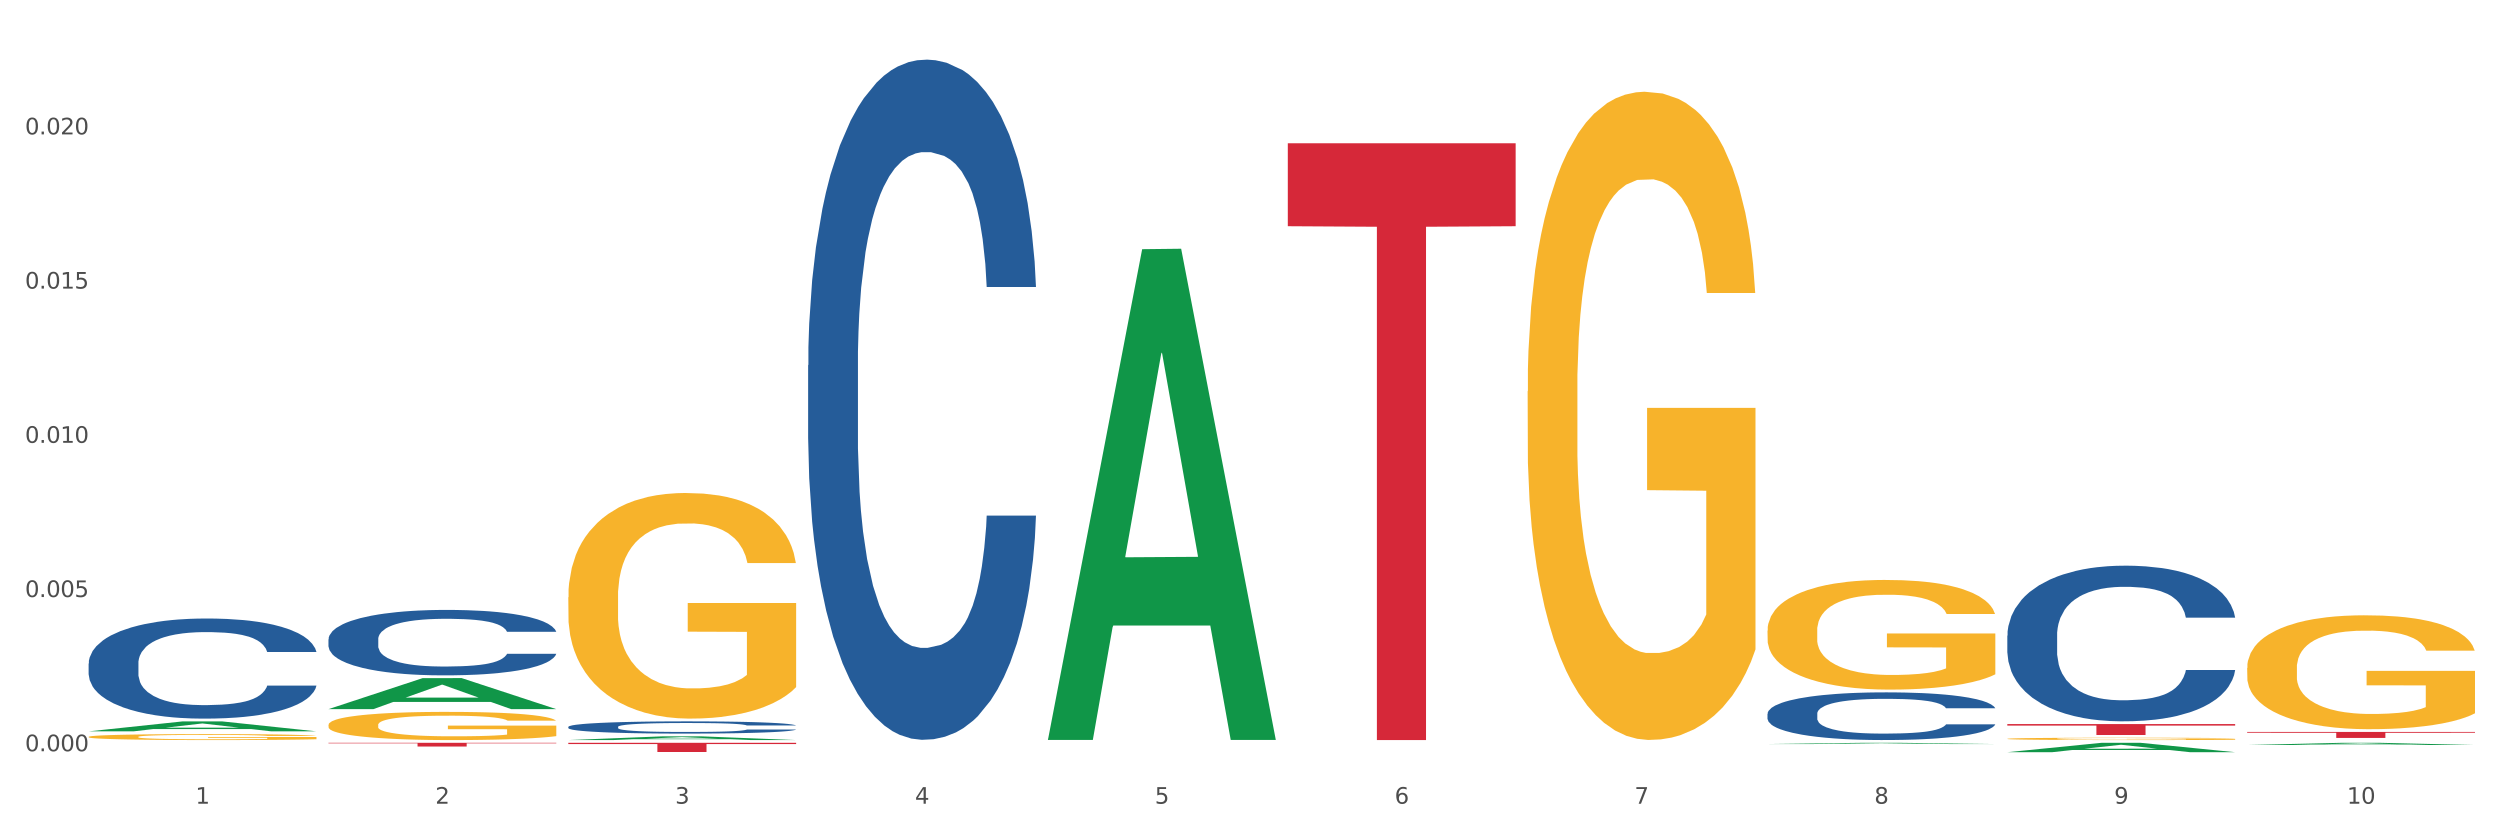
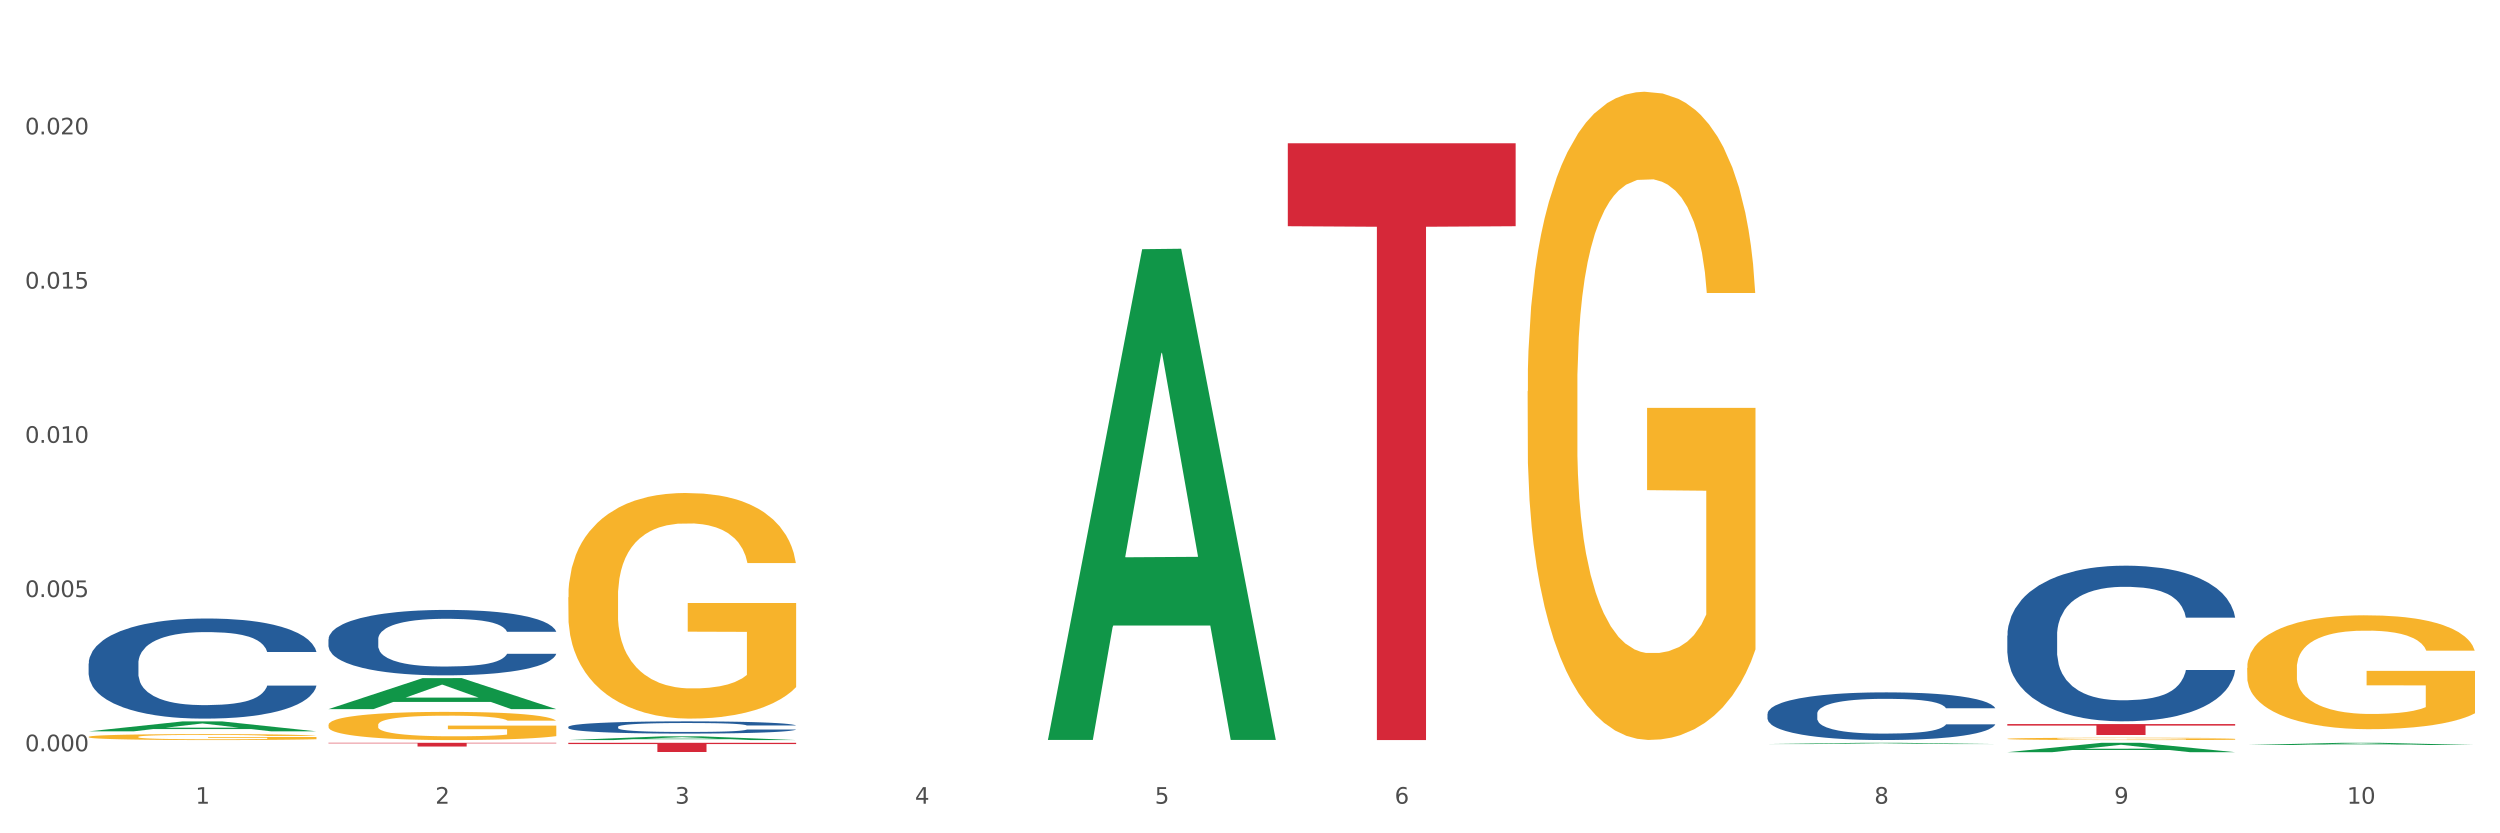
<svg xmlns="http://www.w3.org/2000/svg" xmlns:xlink="http://www.w3.org/1999/xlink" width="1080pt" height="360pt" viewBox="0 0 1080 360" version="1.1">
  <rect x="0" y="0" width="1080" height="360" fill="#333333" stroke="none" />
  <defs>
    <style type="text/css">*{stroke-linejoin: round; stroke-linecap: butt}</style>
  </defs>
  <g id="figure_1">
    <g id="patch_1">
      <path d="M 0 360  L 1080 360  L 1080 0  L 0 0  z " style="fill: #ffffff; stroke: #ffffff; stroke-linejoin: miter" />
    </g>
    <g id="axes_1">
      <g id="matplotlib.axis_1">
        <g id="xtick_1">
          <g id="text_1">
            <g style="fill: #4d4d4d" transform="translate(84.444 347.204) scale(0.096 -0.096)">
              <defs>
                <path id="DejaVuSans-31" d="M 794 531  L 1825 531  L 1825 4091  L 703 3866  L 703 4441  L 1819 4666  L 2450 4666  L 2450 531  L 3481 531  L 3481 0  L 794 0  L 794 531  z " transform="scale(0.016)" />
              </defs>
              <use xlink:href="#DejaVuSans-31" />
            </g>
          </g>
        </g>
        <g id="xtick_2">
          <g id="text_2">
            <g style="fill: #4d4d4d" transform="translate(188.053 347.204) scale(0.096 -0.096)">
              <defs>
                <path id="DejaVuSans-32" d="M 1228 531  L 3431 531  L 3431 0  L 469 0  L 469 531  Q 828 903 1448 1529  Q 2069 2156 2228 2338  Q 2531 2678 2651 2914  Q 2772 3150 2772 3378  Q 2772 3750 2511 3984  Q 2250 4219 1831 4219  Q 1534 4219 1204 4116  Q 875 4013 500 3803  L 500 4441  Q 881 4594 1212 4672  Q 1544 4750 1819 4750  Q 2544 4750 2975 4387  Q 3406 4025 3406 3419  Q 3406 3131 3298 2873  Q 3191 2616 2906 2266  Q 2828 2175 2409 1742  Q 1991 1309 1228 531  z " transform="scale(0.016)" />
              </defs>
              <use xlink:href="#DejaVuSans-32" />
            </g>
          </g>
        </g>
        <g id="xtick_3">
          <g id="text_3">
            <g style="fill: #4d4d4d" transform="translate(291.663 347.204) scale(0.096 -0.096)">
              <defs>
                <path id="DejaVuSans-33" d="M 2597 2516  Q 3050 2419 3304 2112  Q 3559 1806 3559 1356  Q 3559 666 3084 287  Q 2609 -91 1734 -91  Q 1441 -91 1130 -33  Q 819 25 488 141  L 488 750  Q 750 597 1062 519  Q 1375 441 1716 441  Q 2309 441 2620 675  Q 2931 909 2931 1356  Q 2931 1769 2642 2001  Q 2353 2234 1838 2234  L 1294 2234  L 1294 2753  L 1863 2753  Q 2328 2753 2575 2939  Q 2822 3125 2822 3475  Q 2822 3834 2567 4026  Q 2313 4219 1838 4219  Q 1578 4219 1281 4162  Q 984 4106 628 3988  L 628 4550  Q 988 4650 1302 4700  Q 1616 4750 1894 4750  Q 2613 4750 3031 4423  Q 3450 4097 3450 3541  Q 3450 3153 3228 2886  Q 3006 2619 2597 2516  z " transform="scale(0.016)" />
              </defs>
              <use xlink:href="#DejaVuSans-33" />
            </g>
          </g>
        </g>
        <g id="xtick_4">
          <g id="text_4">
            <g style="fill: #4d4d4d" transform="translate(395.273 347.204) scale(0.096 -0.096)">
              <defs>
                <path id="DejaVuSans-34" d="M 2419 4116  L 825 1625  L 2419 1625  L 2419 4116  z M 2253 4666  L 3047 4666  L 3047 1625  L 3713 1625  L 3713 1100  L 3047 1100  L 3047 0  L 2419 0  L 2419 1100  L 313 1100  L 313 1709  L 2253 4666  z " transform="scale(0.016)" />
              </defs>
              <use xlink:href="#DejaVuSans-34" />
            </g>
          </g>
        </g>
        <g id="xtick_5">
          <g id="text_5">
            <g style="fill: #4d4d4d" transform="translate(498.883 347.204) scale(0.096 -0.096)">
              <defs>
                <path id="DejaVuSans-35" d="M 691 4666  L 3169 4666  L 3169 4134  L 1269 4134  L 1269 2991  Q 1406 3038 1543 3061  Q 1681 3084 1819 3084  Q 2600 3084 3056 2656  Q 3513 2228 3513 1497  Q 3513 744 3044 326  Q 2575 -91 1722 -91  Q 1428 -91 1123 -41  Q 819 9 494 109  L 494 744  Q 775 591 1075 516  Q 1375 441 1709 441  Q 2250 441 2565 725  Q 2881 1009 2881 1497  Q 2881 1984 2565 2268  Q 2250 2553 1709 2553  Q 1456 2553 1204 2497  Q 953 2441 691 2322  L 691 4666  z " transform="scale(0.016)" />
              </defs>
              <use xlink:href="#DejaVuSans-35" />
            </g>
          </g>
        </g>
        <g id="xtick_6">
          <g id="text_6">
            <g style="fill: #4d4d4d" transform="translate(602.492 347.204) scale(0.096 -0.096)">
              <defs>
                <path id="DejaVuSans-36" d="M 2113 2584  Q 1688 2584 1439 2293  Q 1191 2003 1191 1497  Q 1191 994 1439 701  Q 1688 409 2113 409  Q 2538 409 2786 701  Q 3034 994 3034 1497  Q 3034 2003 2786 2293  Q 2538 2584 2113 2584  z M 3366 4563  L 3366 3988  Q 3128 4100 2886 4159  Q 2644 4219 2406 4219  Q 1781 4219 1451 3797  Q 1122 3375 1075 2522  Q 1259 2794 1537 2939  Q 1816 3084 2150 3084  Q 2853 3084 3261 2657  Q 3669 2231 3669 1497  Q 3669 778 3244 343  Q 2819 -91 2113 -91  Q 1303 -91 875 529  Q 447 1150 447 2328  Q 447 3434 972 4092  Q 1497 4750 2381 4750  Q 2619 4750 2861 4703  Q 3103 4656 3366 4563  z " transform="scale(0.016)" />
              </defs>
              <use xlink:href="#DejaVuSans-36" />
            </g>
          </g>
        </g>
        <g id="xtick_7">
          <g id="text_7">
            <g style="fill: #4d4d4d" transform="translate(706.102 347.204) scale(0.096 -0.096)">
              <defs>
-                 <path id="DejaVuSans-37" d="M 525 4666  L 3525 4666  L 3525 4397  L 1831 0  L 1172 0  L 2766 4134  L 525 4134  L 525 4666  z " transform="scale(0.016)" />
-               </defs>
+                 </defs>
              <use xlink:href="#DejaVuSans-37" />
            </g>
          </g>
        </g>
        <g id="xtick_8">
          <g id="text_8">
            <g style="fill: #4d4d4d" transform="translate(809.712 347.204) scale(0.096 -0.096)">
              <defs>
                <path id="DejaVuSans-38" d="M 2034 2216  Q 1584 2216 1326 1975  Q 1069 1734 1069 1313  Q 1069 891 1326 650  Q 1584 409 2034 409  Q 2484 409 2743 651  Q 3003 894 3003 1313  Q 3003 1734 2745 1975  Q 2488 2216 2034 2216  z M 1403 2484  Q 997 2584 770 2862  Q 544 3141 544 3541  Q 544 4100 942 4425  Q 1341 4750 2034 4750  Q 2731 4750 3128 4425  Q 3525 4100 3525 3541  Q 3525 3141 3298 2862  Q 3072 2584 2669 2484  Q 3125 2378 3379 2068  Q 3634 1759 3634 1313  Q 3634 634 3220 271  Q 2806 -91 2034 -91  Q 1263 -91 848 271  Q 434 634 434 1313  Q 434 1759 690 2068  Q 947 2378 1403 2484  z M 1172 3481  Q 1172 3119 1398 2916  Q 1625 2713 2034 2713  Q 2441 2713 2670 2916  Q 2900 3119 2900 3481  Q 2900 3844 2670 4047  Q 2441 4250 2034 4250  Q 1625 4250 1398 4047  Q 1172 3844 1172 3481  z " transform="scale(0.016)" />
              </defs>
              <use xlink:href="#DejaVuSans-38" />
            </g>
          </g>
        </g>
        <g id="xtick_9">
          <g id="text_9">
            <g style="fill: #4d4d4d" transform="translate(913.322 347.204) scale(0.096 -0.096)">
              <defs>
                <path id="DejaVuSans-39" d="M 703 97  L 703 672  Q 941 559 1184 500  Q 1428 441 1663 441  Q 2288 441 2617 861  Q 2947 1281 2994 2138  Q 2813 1869 2534 1725  Q 2256 1581 1919 1581  Q 1219 1581 811 2004  Q 403 2428 403 3163  Q 403 3881 828 4315  Q 1253 4750 1959 4750  Q 2769 4750 3195 4129  Q 3622 3509 3622 2328  Q 3622 1225 3098 567  Q 2575 -91 1691 -91  Q 1453 -91 1209 -44  Q 966 3 703 97  z M 1959 2075  Q 2384 2075 2632 2365  Q 2881 2656 2881 3163  Q 2881 3666 2632 3958  Q 2384 4250 1959 4250  Q 1534 4250 1286 3958  Q 1038 3666 1038 3163  Q 1038 2656 1286 2365  Q 1534 2075 1959 2075  z " transform="scale(0.016)" />
              </defs>
              <use xlink:href="#DejaVuSans-39" />
            </g>
          </g>
        </g>
        <g id="xtick_10">
          <g id="text_10">
            <g style="fill: #4d4d4d" transform="translate(1013.877 347.204) scale(0.096 -0.096)">
              <defs>
                <path id="DejaVuSans-30" d="M 2034 4250  Q 1547 4250 1301 3770  Q 1056 3291 1056 2328  Q 1056 1369 1301 889  Q 1547 409 2034 409  Q 2525 409 2770 889  Q 3016 1369 3016 2328  Q 3016 3291 2770 3770  Q 2525 4250 2034 4250  z M 2034 4750  Q 2819 4750 3233 4129  Q 3647 3509 3647 2328  Q 3647 1150 3233 529  Q 2819 -91 2034 -91  Q 1250 -91 836 529  Q 422 1150 422 2328  Q 422 3509 836 4129  Q 1250 4750 2034 4750  z " transform="scale(0.016)" />
              </defs>
              <use xlink:href="#DejaVuSans-31" />
              <use xlink:href="#DejaVuSans-30" transform="translate(63.623 0)" />
            </g>
          </g>
        </g>
        <g id="xtick_11" />
        <g id="xtick_12" />
        <g id="xtick_13" />
        <g id="xtick_14" />
        <g id="xtick_15" />
        <g id="xtick_16" />
        <g id="xtick_17" />
        <g id="xtick_18" />
        <g id="xtick_19" />
      </g>
      <g id="matplotlib.axis_2">
        <g id="ytick_1">
          <g id="text_11">
            <g style="fill: #4d4d4d" transform="translate(10.8 324.54) scale(0.096 -0.096)">
              <defs>
                <path id="DejaVuSans-2e" d="M 684 794  L 1344 794  L 1344 0  L 684 0  L 684 794  z " transform="scale(0.016)" />
              </defs>
              <use xlink:href="#DejaVuSans-30" />
              <use xlink:href="#DejaVuSans-2e" transform="translate(63.623 0)" />
              <use xlink:href="#DejaVuSans-30" transform="translate(95.41 0)" />
              <use xlink:href="#DejaVuSans-30" transform="translate(159.033 0)" />
              <use xlink:href="#DejaVuSans-30" transform="translate(222.656 0)" />
            </g>
          </g>
        </g>
        <g id="ytick_2">
          <g id="text_12">
            <g style="fill: #4d4d4d" transform="translate(10.8 257.92) scale(0.096 -0.096)">
              <use xlink:href="#DejaVuSans-30" />
              <use xlink:href="#DejaVuSans-2e" transform="translate(63.623 0)" />
              <use xlink:href="#DejaVuSans-30" transform="translate(95.41 0)" />
              <use xlink:href="#DejaVuSans-30" transform="translate(159.033 0)" />
              <use xlink:href="#DejaVuSans-35" transform="translate(222.656 0)" />
            </g>
          </g>
        </g>
        <g id="ytick_3">
          <g id="text_13">
            <g style="fill: #4d4d4d" transform="translate(10.8 191.299) scale(0.096 -0.096)">
              <use xlink:href="#DejaVuSans-30" />
              <use xlink:href="#DejaVuSans-2e" transform="translate(63.623 0)" />
              <use xlink:href="#DejaVuSans-30" transform="translate(95.41 0)" />
              <use xlink:href="#DejaVuSans-31" transform="translate(159.033 0)" />
              <use xlink:href="#DejaVuSans-30" transform="translate(222.656 0)" />
            </g>
          </g>
        </g>
        <g id="ytick_4">
          <g id="text_14">
            <g style="fill: #4d4d4d" transform="translate(10.8 124.678) scale(0.096 -0.096)">
              <use xlink:href="#DejaVuSans-30" />
              <use xlink:href="#DejaVuSans-2e" transform="translate(63.623 0)" />
              <use xlink:href="#DejaVuSans-30" transform="translate(95.41 0)" />
              <use xlink:href="#DejaVuSans-31" transform="translate(159.033 0)" />
              <use xlink:href="#DejaVuSans-35" transform="translate(222.656 0)" />
            </g>
          </g>
        </g>
        <g id="ytick_5">
          <g id="text_15">
            <g style="fill: #4d4d4d" transform="translate(10.8 58.058) scale(0.096 -0.096)">
              <use xlink:href="#DejaVuSans-30" />
              <use xlink:href="#DejaVuSans-2e" transform="translate(63.623 0)" />
              <use xlink:href="#DejaVuSans-30" transform="translate(95.41 0)" />
              <use xlink:href="#DejaVuSans-32" transform="translate(159.033 0)" />
              <use xlink:href="#DejaVuSans-30" transform="translate(222.656 0)" />
            </g>
          </g>
        </g>
        <g id="ytick_6" />
        <g id="ytick_7" />
        <g id="ytick_8" />
        <g id="ytick_9" />
        <g id="ytick_10" />
      </g>
      <g id="PolyCollection_1">
        <path d="M 38.283 315.941  L 38.384 315.936  L 78.974 311.635  L 95.818 311.631  L 136.712 315.949  L 117.229 315.949  L 108.401 314.943  L 66.493 314.943  L 66.188 314.959  L 57.664 315.949  L 38.283 315.949  L 38.283 315.941  L 71.769 314.343  L 103.125 314.339  L 87.599 312.551  L 87.396 312.543  L 87.193 312.555  L 71.668 314.339  L 71.769 314.343  L 38.283 315.941  z " clip-path="url(#p173c985a9b)" style="fill: #109648" />
        <path d="M 245.502 314.004  L 245.619 313.999  L 245.619 313.864  L 245.968 313.68  L 247.248 313.342  L 248.877 313.086  L 251.669 312.786  L 253.181 312.661  L 255.159 312.521  L 259.231 312.293  L 263.885 312.1  L 267.143 311.994  L 269.586 311.926  L 275.055 311.806  L 278.196 311.752  L 281.454 311.709  L 284.246 311.68  L 288.9 311.646  L 292.623 311.632  L 296.928 311.627  L 300.534 311.632  L 305.305 311.651  L 312.285 311.709  L 314.961 311.743  L 318.568 311.801  L 322.291 311.878  L 325.316 311.955  L 328.807 312.066  L 332.413 312.211  L 335.904 312.395  L 338.347 312.564  L 340.325 312.743  L 342.07 312.96  L 343.35 313.197  L 343.932 313.395  L 322.64 313.395  L 322.059 313.216  L 320.895 313.023  L 319.732 312.892  L 318.452 312.786  L 316.474 312.665  L 314.729 312.588  L 311.82 312.496  L 309.144 312.438  L 306.934 312.405  L 304.258 312.376  L 298.557 312.347  L 294.484 312.347  L 291.925 312.356  L 288.783 312.38  L 286.107 312.414  L 282.966 312.472  L 280.523 312.535  L 278.08 312.617  L 276.683 312.675  L 274.589 312.781  L 273.193 312.868  L 271.331 313.018  L 270.284 313.124  L 268.423 313.4  L 267.608 313.603  L 267.259 313.743  L 267.027 313.897  L 267.027 314.651  L 267.725 314.989  L 268.306 315.134  L 269.237 315.298  L 270.982 315.511  L 273.542 315.719  L 276.218 315.868  L 278.429 315.96  L 280.523 316.028  L 282.617 316.081  L 285.177 316.129  L 287.271 316.158  L 290.412 316.187  L 294.135 316.202  L 297.044 316.202  L 302.978 316.178  L 305.654 316.153  L 308.213 316.12  L 311.006 316.066  L 313.216 316.008  L 314.496 315.965  L 316.59 315.873  L 318.219 315.777  L 319.615 315.665  L 320.546 315.569  L 321.593 315.424  L 322.408 315.26  L 322.64 315.173  L 343.932 315.173  L 343.466 315.347  L 342.652 315.516  L 341.023 315.743  L 339.743 315.873  L 337.765 316.033  L 335.671 316.168  L 332.762 316.318  L 330.087 316.429  L 327.294 316.525  L 324.269 316.612  L 318.801 316.733  L 316.823 316.767  L 312.635 316.825  L 309.377 316.859  L 304.607 316.892  L 299.72 316.912  L 294.601 316.917  L 290.063 316.907  L 285.06 316.878  L 281.919 316.849  L 278.429 316.806  L 274.356 316.738  L 270.517 316.656  L 266.91 316.559  L 263.536 316.448  L 260.395 316.322  L 256.323 316.115  L 253.298 315.912  L 251.087 315.723  L 249.575 315.564  L 248.062 315.361  L 247.248 315.221  L 245.968 314.883  L 245.502 314.569  L 245.502 314.004  z " clip-path="url(#p173c985a9b)" style="fill: #255c99" />
-         <path d="M 349.112 157.788  L 349.229 157.52  L 349.229 150.006  L 349.578 139.809  L 350.857 121.024  L 352.486 106.802  L 355.279 90.164  L 356.791 83.187  L 358.769 75.405  L 362.841 62.792  L 367.495 52.058  L 370.753 46.154  L 373.196 42.397  L 378.664 35.689  L 381.806 32.737  L 385.063 30.321  L 387.856 28.711  L 392.51 26.833  L 396.233 26.028  L 400.537 25.759  L 404.144 26.028  L 408.914 27.101  L 415.895 30.321  L 418.571 32.2  L 422.178 35.42  L 425.901 39.714  L 428.926 44.007  L 432.416 50.179  L 436.023 58.23  L 439.514 68.427  L 441.957 77.82  L 443.935 87.749  L 445.68 99.825  L 446.96 112.974  L 447.542 123.976  L 426.25 123.976  L 425.668 114.047  L 424.505 103.313  L 423.341 96.068  L 422.062 90.164  L 420.084 83.455  L 418.339 79.161  L 415.43 74.063  L 412.754 70.843  L 410.543 68.964  L 407.867 67.354  L 402.166 65.744  L 398.094 65.744  L 395.535 66.281  L 392.393 67.622  L 389.717 69.501  L 386.576 72.721  L 384.133 76.21  L 381.689 80.772  L 380.293 83.992  L 378.199 89.896  L 376.803 94.726  L 374.941 103.045  L 373.894 108.948  L 372.033 124.244  L 371.218 135.515  L 370.869 143.297  L 370.636 151.885  L 370.636 193.748  L 371.334 212.532  L 371.916 220.583  L 372.847 229.707  L 374.592 241.514  L 377.152 253.053  L 379.828 261.372  L 382.038 266.471  L 384.133 270.228  L 386.227 273.18  L 388.786 275.863  L 390.881 277.473  L 394.022 279.083  L 397.745 279.888  L 400.654 279.888  L 406.587 278.547  L 409.263 277.205  L 411.823 275.326  L 414.615 272.374  L 416.826 269.154  L 418.106 266.739  L 420.2 261.64  L 421.829 256.273  L 423.225 250.101  L 424.156 244.734  L 425.203 236.684  L 426.017 227.56  L 426.25 222.729  L 447.542 222.729  L 447.076 232.39  L 446.262 241.782  L 444.633 254.395  L 443.353 261.64  L 441.375 270.496  L 439.281 278.01  L 436.372 286.329  L 433.696 292.501  L 430.904 297.868  L 427.879 302.698  L 422.411 309.407  L 420.433 311.285  L 416.244 314.506  L 412.987 316.384  L 408.216 318.263  L 403.33 319.336  L 398.211 319.604  L 393.673 319.068  L 388.67 317.458  L 385.529 315.847  L 382.038 313.432  L 377.966 309.675  L 374.127 305.113  L 370.52 299.746  L 367.146 293.574  L 364.005 286.597  L 359.932 275.058  L 356.907 263.787  L 354.697 253.322  L 353.184 244.466  L 351.672 233.195  L 350.857 225.413  L 349.578 206.628  L 349.112 189.186  L 349.112 157.788  z " clip-path="url(#p173c985a9b)" style="fill: #255c99" />
        <path d="M 763.551 308.354  L 763.668 308.335  L 763.668 307.808  L 764.017 307.093  L 765.296 305.777  L 766.925 304.78  L 769.718 303.613  L 771.23 303.124  L 773.208 302.579  L 777.28 301.695  L 781.934 300.942  L 785.192 300.528  L 787.635 300.265  L 793.103 299.795  L 796.245 299.588  L 799.502 299.418  L 802.295 299.306  L 806.949 299.174  L 810.672 299.117  L 814.976 299.099  L 818.583 299.117  L 823.353 299.193  L 830.334 299.418  L 833.01 299.55  L 836.617 299.776  L 840.34 300.077  L 843.365 300.378  L 846.855 300.81  L 850.462 301.375  L 853.953 302.09  L 856.396 302.748  L 858.374 303.444  L 860.119 304.291  L 861.399 305.212  L 861.981 305.984  L 840.689 305.984  L 840.107 305.288  L 838.944 304.535  L 837.78 304.027  L 836.501 303.613  L 834.523 303.143  L 832.777 302.842  L 829.869 302.485  L 827.193 302.259  L 824.982 302.127  L 822.306 302.014  L 816.605 301.901  L 812.533 301.901  L 809.974 301.939  L 806.832 302.033  L 804.156 302.165  L 801.015 302.391  L 798.572 302.635  L 796.128 302.955  L 794.732 303.181  L 792.638 303.594  L 791.242 303.933  L 789.38 304.516  L 788.333 304.93  L 786.472 306.002  L 785.657 306.792  L 785.308 307.338  L 785.075 307.94  L 785.075 310.874  L 785.773 312.191  L 786.355 312.756  L 787.286 313.395  L 789.031 314.223  L 791.591 315.032  L 794.267 315.615  L 796.477 315.972  L 798.572 316.236  L 800.666 316.443  L 803.225 316.631  L 805.32 316.744  L 808.461 316.856  L 812.184 316.913  L 815.093 316.913  L 821.026 316.819  L 823.702 316.725  L 826.262 316.593  L 829.054 316.386  L 831.265 316.16  L 832.545 315.991  L 834.639 315.634  L 836.268 315.257  L 837.664 314.825  L 838.595 314.449  L 839.642 313.884  L 840.456 313.245  L 840.689 312.906  L 861.981 312.906  L 861.515 313.583  L 860.701 314.242  L 859.072 315.126  L 857.792 315.634  L 855.814 316.254  L 853.72 316.781  L 850.811 317.364  L 848.135 317.797  L 845.343 318.173  L 842.318 318.512  L 836.85 318.982  L 834.872 319.114  L 830.683 319.339  L 827.426 319.471  L 822.655 319.603  L 817.769 319.678  L 812.65 319.697  L 808.112 319.659  L 803.109 319.546  L 799.968 319.434  L 796.477 319.264  L 792.405 319.001  L 788.566 318.681  L 784.959 318.305  L 781.585 317.872  L 778.444 317.383  L 774.371 316.574  L 771.346 315.784  L 769.136 315.05  L 767.623 314.43  L 766.111 313.64  L 765.296 313.094  L 764.017 311.777  L 763.551 310.555  L 763.551 308.354  z " clip-path="url(#p173c985a9b)" style="fill: #255c99" />
        <path d="M 867.161 274.583  L 867.277 274.521  L 867.277 272.802  L 867.626 270.468  L 868.906 266.169  L 870.535 262.914  L 873.327 259.106  L 874.84 257.509  L 876.818 255.728  L 880.89 252.842  L 885.544 250.385  L 888.801 249.034  L 891.245 248.174  L 896.713 246.639  L 899.854 245.963  L 903.112 245.41  L 905.904 245.042  L 910.558 244.612  L 914.281 244.428  L 918.586 244.366  L 922.193 244.428  L 926.963 244.673  L 933.944 245.41  L 936.62 245.84  L 940.227 246.577  L 943.95 247.56  L 946.975 248.543  L 950.465 249.955  L 954.072 251.798  L 957.562 254.131  L 960.006 256.281  L 961.984 258.553  L 963.729 261.317  L 965.009 264.326  L 965.59 266.844  L 944.299 266.844  L 943.717 264.572  L 942.554 262.115  L 941.39 260.457  L 940.11 259.106  L 938.132 257.571  L 936.387 256.588  L 933.479 255.421  L 930.803 254.684  L 928.592 254.254  L 925.916 253.886  L 920.215 253.517  L 916.143 253.517  L 913.583 253.64  L 910.442 253.947  L 907.766 254.377  L 904.625 255.114  L 902.181 255.912  L 899.738 256.956  L 898.342 257.693  L 896.248 259.045  L 894.851 260.15  L 892.99 262.054  L 891.943 263.405  L 890.081 266.906  L 889.267 269.485  L 888.918 271.266  L 888.685 273.232  L 888.685 282.812  L 889.383 287.111  L 889.965 288.954  L 890.896 291.042  L 892.641 293.744  L 895.201 296.385  L 897.877 298.289  L 900.087 299.456  L 902.181 300.316  L 904.276 300.991  L 906.835 301.606  L 908.929 301.974  L 912.071 302.343  L 915.794 302.527  L 918.703 302.527  L 924.636 302.22  L 927.312 301.913  L 929.872 301.483  L 932.664 300.807  L 934.875 300.07  L 936.155 299.517  L 938.249 298.35  L 939.878 297.122  L 941.274 295.71  L 942.205 294.481  L 943.252 292.639  L 944.066 290.551  L 944.299 289.445  L 965.59 289.445  L 965.125 291.656  L 964.31 293.806  L 962.682 296.692  L 961.402 298.35  L 959.424 300.377  L 957.33 302.097  L 954.421 304.001  L 951.745 305.413  L 948.953 306.642  L 945.928 307.747  L 940.459 309.282  L 938.481 309.712  L 934.293 310.449  L 931.035 310.879  L 926.265 311.309  L 921.379 311.555  L 916.259 311.616  L 911.722 311.493  L 906.719 311.125  L 903.577 310.756  L 900.087 310.204  L 896.015 309.344  L 892.176 308.3  L 888.569 307.072  L 885.195 305.659  L 882.053 304.062  L 877.981 301.421  L 874.956 298.842  L 872.746 296.447  L 871.233 294.42  L 869.721 291.84  L 868.906 290.059  L 867.626 285.76  L 867.161 281.768  L 867.161 274.583  z " clip-path="url(#p173c985a9b)" style="fill: #255c99" />
        <path d="M 141.893 313.161  L 142.009 313.15  L 142.009 312.75  L 142.241 312.405  L 143.403 311.571  L 145.147 310.881  L 146.425 310.514  L 147.703 310.214  L 149.214 309.913  L 151.073 309.602  L 154.443 309.146  L 156.535 308.912  L 159.092 308.668  L 163.74 308.312  L 167.11 308.112  L 170.596 307.945  L 176.291 307.745  L 180.009 307.656  L 183.961 307.589  L 188.725 307.544  L 192.328 307.533  L 200.23 307.567  L 206.97 307.667  L 210.224 307.745  L 214.407 307.878  L 216.615 307.967  L 220.218 308.145  L 223.937 308.378  L 226.493 308.579  L 230.328 308.957  L 233.233 309.335  L 235.906 309.802  L 237.301 310.125  L 238.346 310.425  L 239.276 310.77  L 240.206 311.315  L 219.288 311.315  L 218.475 310.926  L 217.196 310.559  L 215.337 310.203  L 213.71 309.98  L 210.921 309.702  L 208.364 309.524  L 205.692 309.391  L 202.438 309.279  L 199.881 309.224  L 196.279 309.179  L 189.19 309.19  L 184.425 309.279  L 181.171 309.391  L 179.08 309.491  L 177.22 309.602  L 175.129 309.758  L 172.688 309.991  L 170.945 310.203  L 169.202 310.47  L 167.807 310.736  L 166.529 311.048  L 165.483 311.382  L 164.67 311.726  L 163.973 312.149  L 163.391 312.85  L 163.391 314.374  L 163.624 314.718  L 164.205 315.174  L 164.902 315.519  L 166.064 315.931  L 167.11 316.209  L 169.086 316.609  L 171.294 316.943  L 173.037 317.154  L 174.78 317.332  L 177.801 317.577  L 181.171 317.777  L 184.077 317.899  L 188.028 318.011  L 190.701 318.055  L 193.025 318.077  L 198.719 318.077  L 202.786 318.044  L 207.319 317.966  L 210.805 317.866  L 213.71 317.744  L 216.964 317.543  L 219.056 317.354  L 219.056 315.03  L 193.49 315.019  L 193.49 313.473  L 240.322 313.473  L 240.322 318.011  L 238.346 318.244  L 236.138 318.456  L 233.814 318.645  L 230.328 318.878  L 226.144 319.101  L 222.426 319.256  L 218.475 319.39  L 213.826 319.512  L 207.783 319.623  L 204.065 319.668  L 199.416 319.701  L 193.955 319.712  L 189.19 319.69  L 184.542 319.635  L 179.661 319.534  L 174.896 319.39  L 171.294 319.245  L 167.691 319.067  L 163.856 318.834  L 160.835 318.611  L 158.511 318.411  L 155.954 318.155  L 153.165 317.822  L 151.073 317.521  L 149.214 317.21  L 147.238 316.809  L 145.844 316.465  L 144.449 316.031  L 143.636 315.708  L 142.706 315.208  L 142.009 314.507  L 141.893 313.161  z " clip-path="url(#p173c985a9b)" style="fill: #f7b32b" />
        <path d="M 245.502 258.013  L 245.619 257.924  L 245.619 254.72  L 245.851 251.96  L 247.013 245.284  L 248.756 239.764  L 250.035 236.827  L 251.313 234.423  L 252.824 232.02  L 254.683 229.527  L 258.053 225.877  L 260.145 224.008  L 262.701 222.049  L 267.35 219.201  L 270.72 217.598  L 274.206 216.263  L 279.9 214.661  L 283.619 213.948  L 287.57 213.414  L 292.335 213.058  L 295.937 212.969  L 303.84 213.236  L 310.58 214.038  L 313.834 214.661  L 318.017 215.729  L 320.225 216.441  L 323.828 217.865  L 327.546 219.735  L 330.103 221.337  L 333.938 224.364  L 336.843 227.391  L 339.516 231.129  L 340.91 233.711  L 341.956 236.114  L 342.886 238.874  L 343.816 243.236  L 322.898 243.236  L 322.084 240.12  L 320.806 237.183  L 318.947 234.334  L 317.32 232.554  L 314.531 230.328  L 311.974 228.904  L 309.301 227.836  L 306.048 226.945  L 303.491 226.5  L 299.888 226.144  L 292.8 226.233  L 288.035 226.945  L 284.781 227.836  L 282.689 228.637  L 280.83 229.527  L 278.738 230.773  L 276.298 232.643  L 274.555 234.334  L 272.812 236.471  L 271.417 238.607  L 270.139 241.1  L 269.093 243.77  L 268.28 246.53  L 267.582 249.913  L 267.001 255.521  L 267.001 267.717  L 267.234 270.476  L 267.815 274.126  L 268.512 276.886  L 269.674 280.179  L 270.72 282.405  L 272.695 285.61  L 274.903 288.28  L 276.647 289.972  L 278.39 291.396  L 281.411 293.354  L 284.781 294.957  L 287.686 295.936  L 291.638 296.826  L 294.31 297.182  L 296.635 297.36  L 302.329 297.36  L 306.396 297.093  L 310.928 296.47  L 314.415 295.669  L 317.32 294.69  L 320.574 293.087  L 322.665 291.574  L 322.665 272.969  L 297.099 272.88  L 297.099 260.506  L 343.932 260.506  L 343.932 296.826  L 341.956 298.696  L 339.748 300.387  L 337.424 301.9  L 333.938 303.77  L 329.754 305.55  L 326.036 306.796  L 322.084 307.865  L 317.436 308.844  L 311.393 309.734  L 307.674 310.09  L 303.026 310.357  L 297.564 310.446  L 292.8 310.268  L 288.151 309.823  L 283.271 309.022  L 278.506 307.865  L 274.903 306.707  L 271.301 305.283  L 267.466 303.414  L 264.445 301.633  L 262.12 300.031  L 259.564 297.983  L 256.775 295.313  L 254.683 292.909  L 252.824 290.417  L 250.848 287.212  L 249.454 284.452  L 248.059 280.981  L 247.246 278.399  L 246.316 274.393  L 245.619 268.785  L 245.502 258.013  z " clip-path="url(#p173c985a9b)" style="fill: #f7b32b" />
        <path d="M 659.941 169.032  L 660.058 168.777  L 660.058 159.57  L 660.29 151.642  L 661.452 132.461  L 663.195 116.604  L 664.474 108.165  L 665.752 101.259  L 667.263 94.354  L 669.122 87.193  L 672.492 76.708  L 674.584 71.337  L 677.14 65.711  L 681.789 57.527  L 685.159 52.923  L 688.645 49.087  L 694.339 44.484  L 698.058 42.438  L 702.009 40.903  L 706.774 39.88  L 710.376 39.624  L 718.279 40.392  L 725.019 42.693  L 728.273 44.484  L 732.456 47.553  L 734.664 49.599  L 738.267 53.691  L 741.985 59.061  L 744.542 63.665  L 748.377 72.36  L 751.282 81.055  L 753.955 91.797  L 755.349 99.213  L 756.395 106.119  L 757.325 114.047  L 758.255 126.578  L 737.337 126.578  L 736.523 117.627  L 735.245 109.188  L 733.386 101.004  L 731.759 95.889  L 728.97 89.495  L 726.413 85.403  L 723.74 82.334  L 720.487 79.777  L 717.93 78.498  L 714.327 77.475  L 707.239 77.731  L 702.474 79.777  L 699.22 82.334  L 697.128 84.636  L 695.269 87.193  L 693.177 90.774  L 690.737 96.144  L 688.994 101.004  L 687.251 107.142  L 685.856 113.279  L 684.578 120.44  L 683.532 128.113  L 682.719 136.041  L 682.021 145.759  L 681.44 161.871  L 681.44 196.909  L 681.673 204.837  L 682.254 215.322  L 682.951 223.251  L 684.113 232.713  L 685.159 239.107  L 687.134 248.314  L 689.342 255.986  L 691.086 260.845  L 692.829 264.937  L 695.85 270.564  L 699.22 275.167  L 702.125 277.98  L 706.077 280.538  L 708.749 281.561  L 711.074 282.072  L 716.768 282.072  L 720.835 281.305  L 725.367 279.515  L 728.854 277.213  L 731.759 274.4  L 735.013 269.797  L 737.104 265.449  L 737.104 211.998  L 711.538 211.742  L 711.538 176.193  L 758.371 176.193  L 758.371 280.538  L 756.395 285.909  L 754.187 290.768  L 751.863 295.115  L 748.377 300.486  L 744.193 305.601  L 740.475 309.182  L 736.523 312.25  L 731.875 315.064  L 725.832 317.621  L 722.113 318.644  L 717.465 319.411  L 712.003 319.667  L 707.239 319.156  L 702.59 317.877  L 697.71 315.575  L 692.945 312.25  L 689.342 308.926  L 685.74 304.834  L 681.905 299.463  L 678.884 294.348  L 676.559 289.745  L 674.003 283.863  L 671.214 276.19  L 669.122 269.285  L 667.263 262.124  L 665.287 252.917  L 663.893 244.989  L 662.498 235.015  L 661.685 227.598  L 660.755 216.09  L 660.058 199.978  L 659.941 169.032  z " clip-path="url(#p173c985a9b)" style="fill: #f7b32b" />
-         <path d="M 763.551 272.431  L 763.667 272.388  L 763.667 270.83  L 763.9 269.489  L 765.062 266.243  L 766.805 263.561  L 768.083 262.133  L 769.362 260.964  L 770.872 259.796  L 772.732 258.584  L 776.102 256.81  L 778.194 255.901  L 780.75 254.949  L 785.399 253.565  L 788.769 252.786  L 792.255 252.137  L 797.949 251.358  L 801.668 251.012  L 805.619 250.752  L 810.384 250.579  L 813.986 250.536  L 821.888 250.666  L 828.628 251.055  L 831.882 251.358  L 836.066 251.877  L 838.274 252.223  L 841.876 252.916  L 845.595 253.824  L 848.152 254.603  L 851.987 256.075  L 854.892 257.546  L 857.565 259.363  L 858.959 260.618  L 860.005 261.786  L 860.935 263.128  L 861.864 265.248  L 840.947 265.248  L 840.133 263.734  L 838.855 262.306  L 836.996 260.921  L 835.369 260.056  L 832.58 258.974  L 830.023 258.281  L 827.35 257.762  L 824.096 257.329  L 821.54 257.113  L 817.937 256.94  L 810.848 256.983  L 806.084 257.329  L 802.83 257.762  L 800.738 258.152  L 798.879 258.584  L 796.787 259.19  L 794.347 260.099  L 792.604 260.921  L 790.86 261.959  L 789.466 262.998  L 788.188 264.21  L 787.142 265.508  L 786.328 266.849  L 785.631 268.493  L 785.05 271.22  L 785.05 277.148  L 785.282 278.489  L 785.863 280.263  L 786.561 281.605  L 787.723 283.206  L 788.769 284.288  L 790.744 285.845  L 792.952 287.143  L 794.695 287.966  L 796.438 288.658  L 799.46 289.61  L 802.83 290.389  L 805.735 290.865  L 809.686 291.298  L 812.359 291.471  L 814.683 291.557  L 820.378 291.557  L 824.445 291.427  L 828.977 291.124  L 832.463 290.735  L 835.369 290.259  L 838.622 289.48  L 840.714 288.745  L 840.714 279.701  L 815.148 279.658  L 815.148 273.643  L 861.981 273.643  L 861.981 291.298  L 860.005 292.206  L 857.797 293.028  L 855.473 293.764  L 851.987 294.673  L 847.803 295.538  L 844.084 296.144  L 840.133 296.663  L 835.485 297.139  L 829.442 297.572  L 825.723 297.745  L 821.075 297.875  L 815.613 297.918  L 810.848 297.832  L 806.2 297.615  L 801.319 297.226  L 796.555 296.663  L 792.952 296.101  L 789.35 295.408  L 785.515 294.5  L 782.493 293.634  L 780.169 292.855  L 777.613 291.86  L 774.824 290.562  L 772.732 289.394  L 770.872 288.182  L 768.897 286.624  L 767.502 285.283  L 766.108 283.595  L 765.294 282.34  L 764.365 280.393  L 763.667 277.667  L 763.551 272.431  z " clip-path="url(#p173c985a9b)" style="fill: #f7b32b" />
        <path d="M 867.161 319.163  L 867.277 319.162  L 867.277 319.129  L 867.51 319.1  L 868.672 319.03  L 870.415 318.972  L 871.693 318.941  L 872.971 318.916  L 874.482 318.891  L 876.342 318.865  L 879.712 318.827  L 881.803 318.807  L 884.36 318.787  L 889.008 318.757  L 892.378 318.74  L 895.865 318.726  L 901.559 318.709  L 905.278 318.702  L 909.229 318.696  L 913.993 318.692  L 917.596 318.692  L 925.498 318.694  L 932.238 318.703  L 935.492 318.709  L 939.676 318.72  L 941.884 318.728  L 945.486 318.743  L 949.205 318.762  L 951.761 318.779  L 955.596 318.811  L 958.501 318.843  L 961.174 318.882  L 962.569 318.909  L 963.615 318.934  L 964.544 318.963  L 965.474 319.008  L 944.556 319.008  L 943.743 318.976  L 942.465 318.945  L 940.605 318.915  L 938.978 318.897  L 936.189 318.873  L 933.633 318.858  L 930.96 318.847  L 927.706 318.838  L 925.149 318.833  L 921.547 318.829  L 914.458 318.83  L 909.694 318.838  L 906.44 318.847  L 904.348 318.856  L 902.489 318.865  L 900.397 318.878  L 897.956 318.898  L 896.213 318.915  L 894.47 318.938  L 893.076 318.96  L 891.797 318.986  L 890.751 319.014  L 889.938 319.043  L 889.241 319.078  L 888.66 319.137  L 888.66 319.265  L 888.892 319.294  L 889.473 319.332  L 890.17 319.361  L 891.333 319.395  L 892.378 319.419  L 894.354 319.452  L 896.562 319.48  L 898.305 319.498  L 900.048 319.513  L 903.07 319.533  L 906.44 319.55  L 909.345 319.56  L 913.296 319.57  L 915.969 319.573  L 918.293 319.575  L 923.987 319.575  L 928.055 319.573  L 932.587 319.566  L 936.073 319.558  L 938.978 319.547  L 942.232 319.531  L 944.324 319.515  L 944.324 319.32  L 918.758 319.319  L 918.758 319.189  L 965.59 319.189  L 965.59 319.57  L 963.615 319.589  L 961.407 319.607  L 959.083 319.623  L 955.596 319.642  L 951.413 319.661  L 947.694 319.674  L 943.743 319.685  L 939.095 319.696  L 933.052 319.705  L 929.333 319.709  L 924.685 319.711  L 919.223 319.712  L 914.458 319.711  L 909.81 319.706  L 904.929 319.697  L 900.164 319.685  L 896.562 319.673  L 892.959 319.658  L 889.125 319.639  L 886.103 319.62  L 883.779 319.603  L 881.222 319.582  L 878.433 319.554  L 876.342 319.529  L 874.482 319.503  L 872.507 319.469  L 871.112 319.44  L 869.718 319.404  L 868.904 319.377  L 867.974 319.335  L 867.277 319.276  L 867.161 319.163  z " clip-path="url(#p173c985a9b)" style="fill: #f7b32b" />
        <path d="M 970.771 288.545  L 970.887 288.5  L 970.887 286.883  L 971.119 285.489  L 972.281 282.119  L 974.025 279.333  L 975.303 277.85  L 976.581 276.637  L 978.092 275.423  L 979.951 274.165  L 983.321 272.322  L 985.413 271.379  L 987.97 270.39  L 992.618 268.952  L 995.988 268.143  L 999.474 267.469  L 1005.169 266.66  L 1008.887 266.301  L 1012.838 266.031  L 1017.603 265.851  L 1021.206 265.806  L 1029.108 265.941  L 1035.848 266.346  L 1039.102 266.66  L 1043.285 267.199  L 1045.493 267.559  L 1049.096 268.278  L 1052.814 269.222  L 1055.371 270.031  L 1059.206 271.558  L 1062.111 273.086  L 1064.784 274.974  L 1066.179 276.277  L 1067.224 277.49  L 1068.154 278.883  L 1069.084 281.085  L 1048.166 281.085  L 1047.353 279.513  L 1046.074 278.03  L 1044.215 276.592  L 1042.588 275.693  L 1039.799 274.569  L 1037.242 273.85  L 1034.57 273.311  L 1031.316 272.862  L 1028.759 272.637  L 1025.157 272.457  L 1018.068 272.502  L 1013.303 272.862  L 1010.049 273.311  L 1007.958 273.716  L 1006.098 274.165  L 1004.007 274.794  L 1001.566 275.738  L 999.823 276.592  L 998.08 277.67  L 996.685 278.749  L 995.407 280.007  L 994.361 281.355  L 993.548 282.748  L 992.851 284.456  L 992.269 287.287  L 992.269 293.444  L 992.502 294.837  L 993.083 296.679  L 993.78 298.072  L 994.942 299.735  L 995.988 300.858  L 997.964 302.476  L 1000.172 303.824  L 1001.915 304.678  L 1003.658 305.397  L 1006.679 306.386  L 1010.049 307.195  L 1012.955 307.689  L 1016.906 308.138  L 1019.579 308.318  L 1021.903 308.408  L 1027.597 308.408  L 1031.664 308.273  L 1036.197 307.959  L 1039.683 307.554  L 1042.588 307.06  L 1045.842 306.251  L 1047.934 305.487  L 1047.934 296.095  L 1022.368 296.05  L 1022.368 289.803  L 1069.2 289.803  L 1069.2 308.138  L 1067.224 309.082  L 1065.016 309.936  L 1062.692 310.7  L 1059.206 311.644  L 1055.022 312.542  L 1051.304 313.171  L 1047.353 313.711  L 1042.704 314.205  L 1036.661 314.654  L 1032.943 314.834  L 1028.294 314.969  L 1022.832 315.014  L 1018.068 314.924  L 1013.42 314.699  L 1008.539 314.295  L 1003.774 313.711  L 1000.172 313.127  L 996.569 312.408  L 992.734 311.464  L 989.713 310.565  L 987.389 309.756  L 984.832 308.723  L 982.043 307.374  L 979.951 306.161  L 978.092 304.903  L 976.116 303.285  L 974.722 301.892  L 973.327 300.139  L 972.514 298.836  L 971.584 296.814  L 970.887 293.983  L 970.771 288.545  z " clip-path="url(#p173c985a9b)" style="fill: #f7b32b" />
        <path d="M 141.893 320.893  L 240.322 320.893  L 240.322 321.117  L 201.603 321.119  L 201.603 322.507  L 180.378 322.507  L 180.378 321.119  L 141.893 321.117  L 141.893 320.894  L 141.893 320.893  z " clip-path="url(#p173c985a9b)" style="fill: #d62839" />
        <path d="M 245.502 320.893  L 343.932 320.893  L 343.932 321.445  L 305.213 321.449  L 305.213 324.865  L 283.988 324.865  L 283.988 321.449  L 245.502 321.445  L 245.502 320.897  L 245.502 320.893  z " clip-path="url(#p173c985a9b)" style="fill: #d62839" />
        <path d="M 556.332 61.895  L 654.761 61.895  L 654.761 97.723  L 616.042 97.965  L 616.042 319.712  L 594.817 319.712  L 594.817 97.965  L 556.332 97.723  L 556.332 62.137  L 556.332 61.895  z " clip-path="url(#p173c985a9b)" style="fill: #d62839" />
        <path d="M 867.161 312.797  L 965.59 312.797  L 965.59 313.452  L 926.872 313.456  L 926.872 317.511  L 905.646 317.511  L 905.646 313.456  L 867.161 313.452  L 867.161 312.801  L 867.161 312.797  z " clip-path="url(#p173c985a9b)" style="fill: #d62839" />
-         <path d="M 970.771 316.194  L 1069.2 316.194  L 1069.2 316.555  L 1030.481 316.557  L 1030.481 318.789  L 1009.256 318.789  L 1009.256 316.557  L 970.771 316.555  L 970.771 316.197  L 970.771 316.194  z " clip-path="url(#p173c985a9b)" style="fill: #d62839" />
        <path d="M 141.893 276.186  L 142.009 276.161  L 142.009 275.438  L 142.358 274.457  L 143.638 272.649  L 145.267 271.281  L 148.059 269.68  L 149.572 269.009  L 151.55 268.26  L 155.622 267.046  L 160.276 266.013  L 163.533 265.445  L 165.977 265.084  L 171.445 264.438  L 174.586 264.154  L 177.844 263.922  L 180.636 263.767  L 185.29 263.586  L 189.013 263.509  L 193.318 263.483  L 196.925 263.509  L 201.695 263.612  L 208.676 263.922  L 211.352 264.103  L 214.958 264.413  L 218.682 264.826  L 221.707 265.239  L 225.197 265.833  L 228.804 266.607  L 232.294 267.588  L 234.737 268.492  L 236.715 269.448  L 238.46 270.609  L 239.74 271.875  L 240.322 272.933  L 219.031 272.933  L 218.449 271.978  L 217.285 270.945  L 216.122 270.248  L 214.842 269.68  L 212.864 269.034  L 211.119 268.621  L 208.21 268.131  L 205.534 267.821  L 203.324 267.64  L 200.648 267.485  L 194.947 267.33  L 190.875 267.33  L 188.315 267.382  L 185.174 267.511  L 182.498 267.692  L 179.356 268.002  L 176.913 268.337  L 174.47 268.776  L 173.074 269.086  L 170.979 269.654  L 169.583 270.119  L 167.722 270.919  L 166.675 271.487  L 164.813 272.959  L 163.999 274.043  L 163.65 274.792  L 163.417 275.618  L 163.417 279.646  L 164.115 281.454  L 164.697 282.228  L 165.627 283.106  L 167.373 284.242  L 169.932 285.353  L 172.608 286.153  L 174.819 286.644  L 176.913 287.005  L 179.007 287.289  L 181.567 287.547  L 183.661 287.702  L 186.803 287.857  L 190.526 287.935  L 193.434 287.935  L 199.368 287.805  L 202.044 287.676  L 204.604 287.496  L 207.396 287.212  L 209.606 286.902  L 210.886 286.669  L 212.981 286.179  L 214.609 285.662  L 216.006 285.069  L 216.936 284.552  L 217.983 283.778  L 218.798 282.9  L 219.031 282.435  L 240.322 282.435  L 239.857 283.364  L 239.042 284.268  L 237.413 285.482  L 236.134 286.179  L 234.156 287.031  L 232.061 287.754  L 229.153 288.554  L 226.477 289.148  L 223.684 289.664  L 220.659 290.129  L 215.191 290.775  L 213.213 290.955  L 209.025 291.265  L 205.767 291.446  L 200.997 291.627  L 196.11 291.73  L 190.991 291.756  L 186.454 291.704  L 181.451 291.549  L 178.309 291.394  L 174.819 291.162  L 170.747 290.801  L 166.907 290.362  L 163.301 289.845  L 159.926 289.251  L 156.785 288.58  L 152.713 287.47  L 149.688 286.385  L 147.477 285.378  L 145.965 284.526  L 144.452 283.442  L 143.638 282.693  L 142.358 280.886  L 141.893 279.207  L 141.893 276.186  z " clip-path="url(#p173c985a9b)" style="fill: #255c99" />
        <path d="M 38.283 286.629  L 38.399 286.59  L 38.399 285.483  L 38.748 283.982  L 40.028 281.217  L 41.657 279.123  L 44.449 276.674  L 45.962 275.647  L 47.94 274.501  L 52.012 272.645  L 56.666 271.064  L 59.923 270.195  L 62.367 269.642  L 67.835 268.655  L 70.976 268.22  L 74.234 267.864  L 77.026 267.627  L 81.68 267.351  L 85.403 267.232  L 89.708 267.193  L 93.315 267.232  L 98.085 267.39  L 105.066 267.864  L 107.742 268.141  L 111.349 268.615  L 115.072 269.247  L 118.097 269.879  L 121.587 270.788  L 125.194 271.973  L 128.684 273.474  L 131.128 274.857  L 133.106 276.318  L 134.851 278.096  L 136.131 280.032  L 136.712 281.652  L 115.421 281.652  L 114.839 280.19  L 113.676 278.61  L 112.512 277.543  L 111.232 276.674  L 109.254 275.686  L 107.509 275.054  L 104.601 274.304  L 101.925 273.83  L 99.714 273.553  L 97.038 273.316  L 91.337 273.079  L 87.265 273.079  L 84.705 273.158  L 81.564 273.356  L 78.888 273.632  L 75.747 274.106  L 73.303 274.62  L 70.86 275.291  L 69.464 275.765  L 67.37 276.634  L 65.974 277.346  L 64.112 278.57  L 63.065 279.439  L 61.203 281.691  L 60.389 283.35  L 60.04 284.496  L 59.807 285.76  L 59.807 291.923  L 60.505 294.688  L 61.087 295.873  L 62.018 297.216  L 63.763 298.954  L 66.323 300.653  L 68.999 301.878  L 71.209 302.628  L 73.303 303.181  L 75.398 303.616  L 77.957 304.011  L 80.051 304.248  L 83.193 304.485  L 86.916 304.604  L 89.825 304.604  L 95.758 304.406  L 98.434 304.209  L 100.994 303.932  L 103.786 303.497  L 105.997 303.023  L 107.277 302.668  L 109.371 301.917  L 111 301.127  L 112.396 300.219  L 113.327 299.429  L 114.374 298.243  L 115.188 296.9  L 115.421 296.189  L 136.712 296.189  L 136.247 297.611  L 135.432 298.994  L 133.804 300.851  L 132.524 301.917  L 130.546 303.221  L 128.452 304.327  L 125.543 305.552  L 122.867 306.46  L 120.075 307.25  L 117.05 307.962  L 111.581 308.949  L 109.603 309.226  L 105.415 309.7  L 102.157 309.976  L 97.387 310.253  L 92.501 310.411  L 87.381 310.45  L 82.844 310.371  L 77.841 310.134  L 74.7 309.897  L 71.209 309.542  L 67.137 308.989  L 63.298 308.317  L 59.691 307.527  L 56.317 306.618  L 53.175 305.591  L 49.103 303.893  L 46.078 302.233  L 43.868 300.693  L 42.355 299.389  L 40.843 297.73  L 40.028 296.584  L 38.748 293.819  L 38.283 291.251  L 38.283 286.629  z " clip-path="url(#p173c985a9b)" style="fill: #255c99" />
        <path d="M 38.283 318.323  L 38.399 318.321  L 38.399 318.236  L 38.632 318.162  L 39.794 317.986  L 41.537 317.839  L 42.815 317.761  L 44.093 317.698  L 45.604 317.634  L 47.464 317.568  L 50.834 317.471  L 52.925 317.422  L 55.482 317.37  L 60.13 317.294  L 63.5 317.252  L 66.987 317.216  L 72.681 317.174  L 76.4 317.155  L 80.351 317.141  L 85.115 317.132  L 88.718 317.129  L 96.62 317.136  L 103.36 317.157  L 106.614 317.174  L 110.798 317.202  L 113.006 317.221  L 116.608 317.259  L 120.327 317.308  L 122.883 317.351  L 126.718 317.431  L 129.623 317.511  L 132.296 317.61  L 133.691 317.679  L 134.737 317.743  L 135.666 317.816  L 136.596 317.931  L 115.678 317.931  L 114.865 317.849  L 113.587 317.771  L 111.727 317.695  L 110.1 317.648  L 107.311 317.589  L 104.755 317.551  L 102.082 317.523  L 98.828 317.5  L 96.271 317.488  L 92.669 317.478  L 85.58 317.481  L 80.816 317.5  L 77.562 317.523  L 75.47 317.544  L 73.611 317.568  L 71.519 317.601  L 69.078 317.651  L 67.335 317.695  L 65.592 317.752  L 64.198 317.809  L 62.919 317.875  L 61.873 317.945  L 61.06 318.019  L 60.363 318.108  L 59.782 318.257  L 59.782 318.58  L 60.014 318.653  L 60.595 318.75  L 61.292 318.823  L 62.455 318.91  L 63.5 318.969  L 65.476 319.054  L 67.684 319.125  L 69.427 319.17  L 71.17 319.208  L 74.192 319.259  L 77.562 319.302  L 80.467 319.328  L 84.418 319.351  L 87.091 319.361  L 89.415 319.366  L 95.109 319.366  L 99.177 319.359  L 103.709 319.342  L 107.195 319.321  L 110.1 319.295  L 113.354 319.252  L 115.446 319.212  L 115.446 318.719  L 89.88 318.717  L 89.88 318.389  L 136.712 318.389  L 136.712 319.351  L 134.737 319.401  L 132.529 319.446  L 130.205 319.486  L 126.718 319.535  L 122.535 319.583  L 118.816 319.616  L 114.865 319.644  L 110.217 319.67  L 104.174 319.694  L 100.455 319.703  L 95.807 319.71  L 90.345 319.712  L 85.58 319.708  L 80.932 319.696  L 76.051 319.675  L 71.286 319.644  L 67.684 319.613  L 64.081 319.576  L 60.247 319.526  L 57.225 319.479  L 54.901 319.436  L 52.344 319.382  L 49.555 319.311  L 47.464 319.248  L 45.604 319.182  L 43.629 319.097  L 42.234 319.024  L 40.84 318.932  L 40.026 318.863  L 39.096 318.757  L 38.399 318.608  L 38.283 318.323  z " clip-path="url(#p173c985a9b)" style="fill: #f7b32b" />
        <path d="M 867.161 324.942  L 867.262 324.938  L 907.852 320.897  L 924.696 320.893  L 965.59 324.95  L 946.107 324.95  L 937.279 324.005  L 895.371 324.005  L 895.066 324.02  L 886.542 324.95  L 867.161 324.95  L 867.161 324.942  L 900.647 323.441  L 932.003 323.437  L 916.477 321.758  L 916.274 321.75  L 916.071 321.761  L 900.546 323.437  L 900.647 323.441  L 867.161 324.942  z " clip-path="url(#p173c985a9b)" style="fill: #109648" />
        <path d="M 763.551 321.432  L 763.653 321.431  L 804.242 320.893  L 821.087 320.893  L 861.981 321.433  L 842.498 321.433  L 833.669 321.307  L 791.761 321.307  L 791.456 321.309  L 782.933 321.433  L 763.551 321.433  L 763.551 321.432  L 797.037 321.232  L 828.393 321.231  L 812.867 321.008  L 812.664 321.007  L 812.461 321.008  L 796.936 321.231  L 797.037 321.232  L 763.551 321.432  z " clip-path="url(#p173c985a9b)" style="fill: #109648" />
        <path d="M 452.722 319.25  L 452.823 319.05  L 493.413 107.651  L 510.257 107.452  L 551.151 319.648  L 531.668 319.648  L 522.84 270.235  L 480.932 270.235  L 480.627 271.032  L 472.103 319.648  L 452.722 319.648  L 452.722 319.25  L 486.208 240.747  L 517.564 240.548  L 502.038 152.681  L 501.835 152.282  L 501.632 152.88  L 486.107 240.548  L 486.208 240.747  L 452.722 319.25  z " clip-path="url(#p173c985a9b)" style="fill: #109648" />
        <path d="M 970.771 321.848  L 970.872 321.847  L 1011.462 320.894  L 1028.306 320.893  L 1069.2 321.85  L 1049.717 321.85  L 1040.889 321.627  L 998.98 321.627  L 998.676 321.631  L 990.152 321.85  L 970.771 321.85  L 970.771 321.848  L 1004.257 321.494  L 1035.612 321.493  L 1020.087 321.097  L 1019.884 321.095  L 1019.681 321.098  L 1004.156 321.493  L 1004.257 321.494  L 970.771 321.848  z " clip-path="url(#p173c985a9b)" style="fill: #109648" />
        <path d="M 245.502 319.709  L 245.604 319.708  L 286.193 318.099  L 303.038 318.097  L 343.932 319.712  L 324.449 319.712  L 315.621 319.336  L 273.712 319.336  L 273.408 319.342  L 264.884 319.712  L 245.502 319.712  L 245.502 319.709  L 278.989 319.112  L 310.344 319.11  L 294.819 318.441  L 294.616 318.438  L 294.413 318.443  L 278.887 319.11  L 278.989 319.112  L 245.502 319.709  z " clip-path="url(#p173c985a9b)" style="fill: #109648" />
        <path d="M 141.893 306.327  L 141.994 306.315  L 182.584 292.949  L 199.428 292.936  L 240.322 306.353  L 220.839 306.353  L 212.011 303.228  L 170.102 303.228  L 169.798 303.279  L 161.274 306.353  L 141.893 306.353  L 141.893 306.327  L 175.379 301.364  L 206.734 301.351  L 191.209 295.796  L 191.006 295.771  L 190.803 295.809  L 175.278 301.351  L 175.379 301.364  L 141.893 306.327  z " clip-path="url(#p173c985a9b)" style="fill: #109648" />
      </g>
    </g>
  </g>
  <defs>
    <clipPath id="p173c985a9b">
      <rect x="38.283" y="10.8" width="1030.917" height="329.109" />
    </clipPath>
  </defs>
</svg>